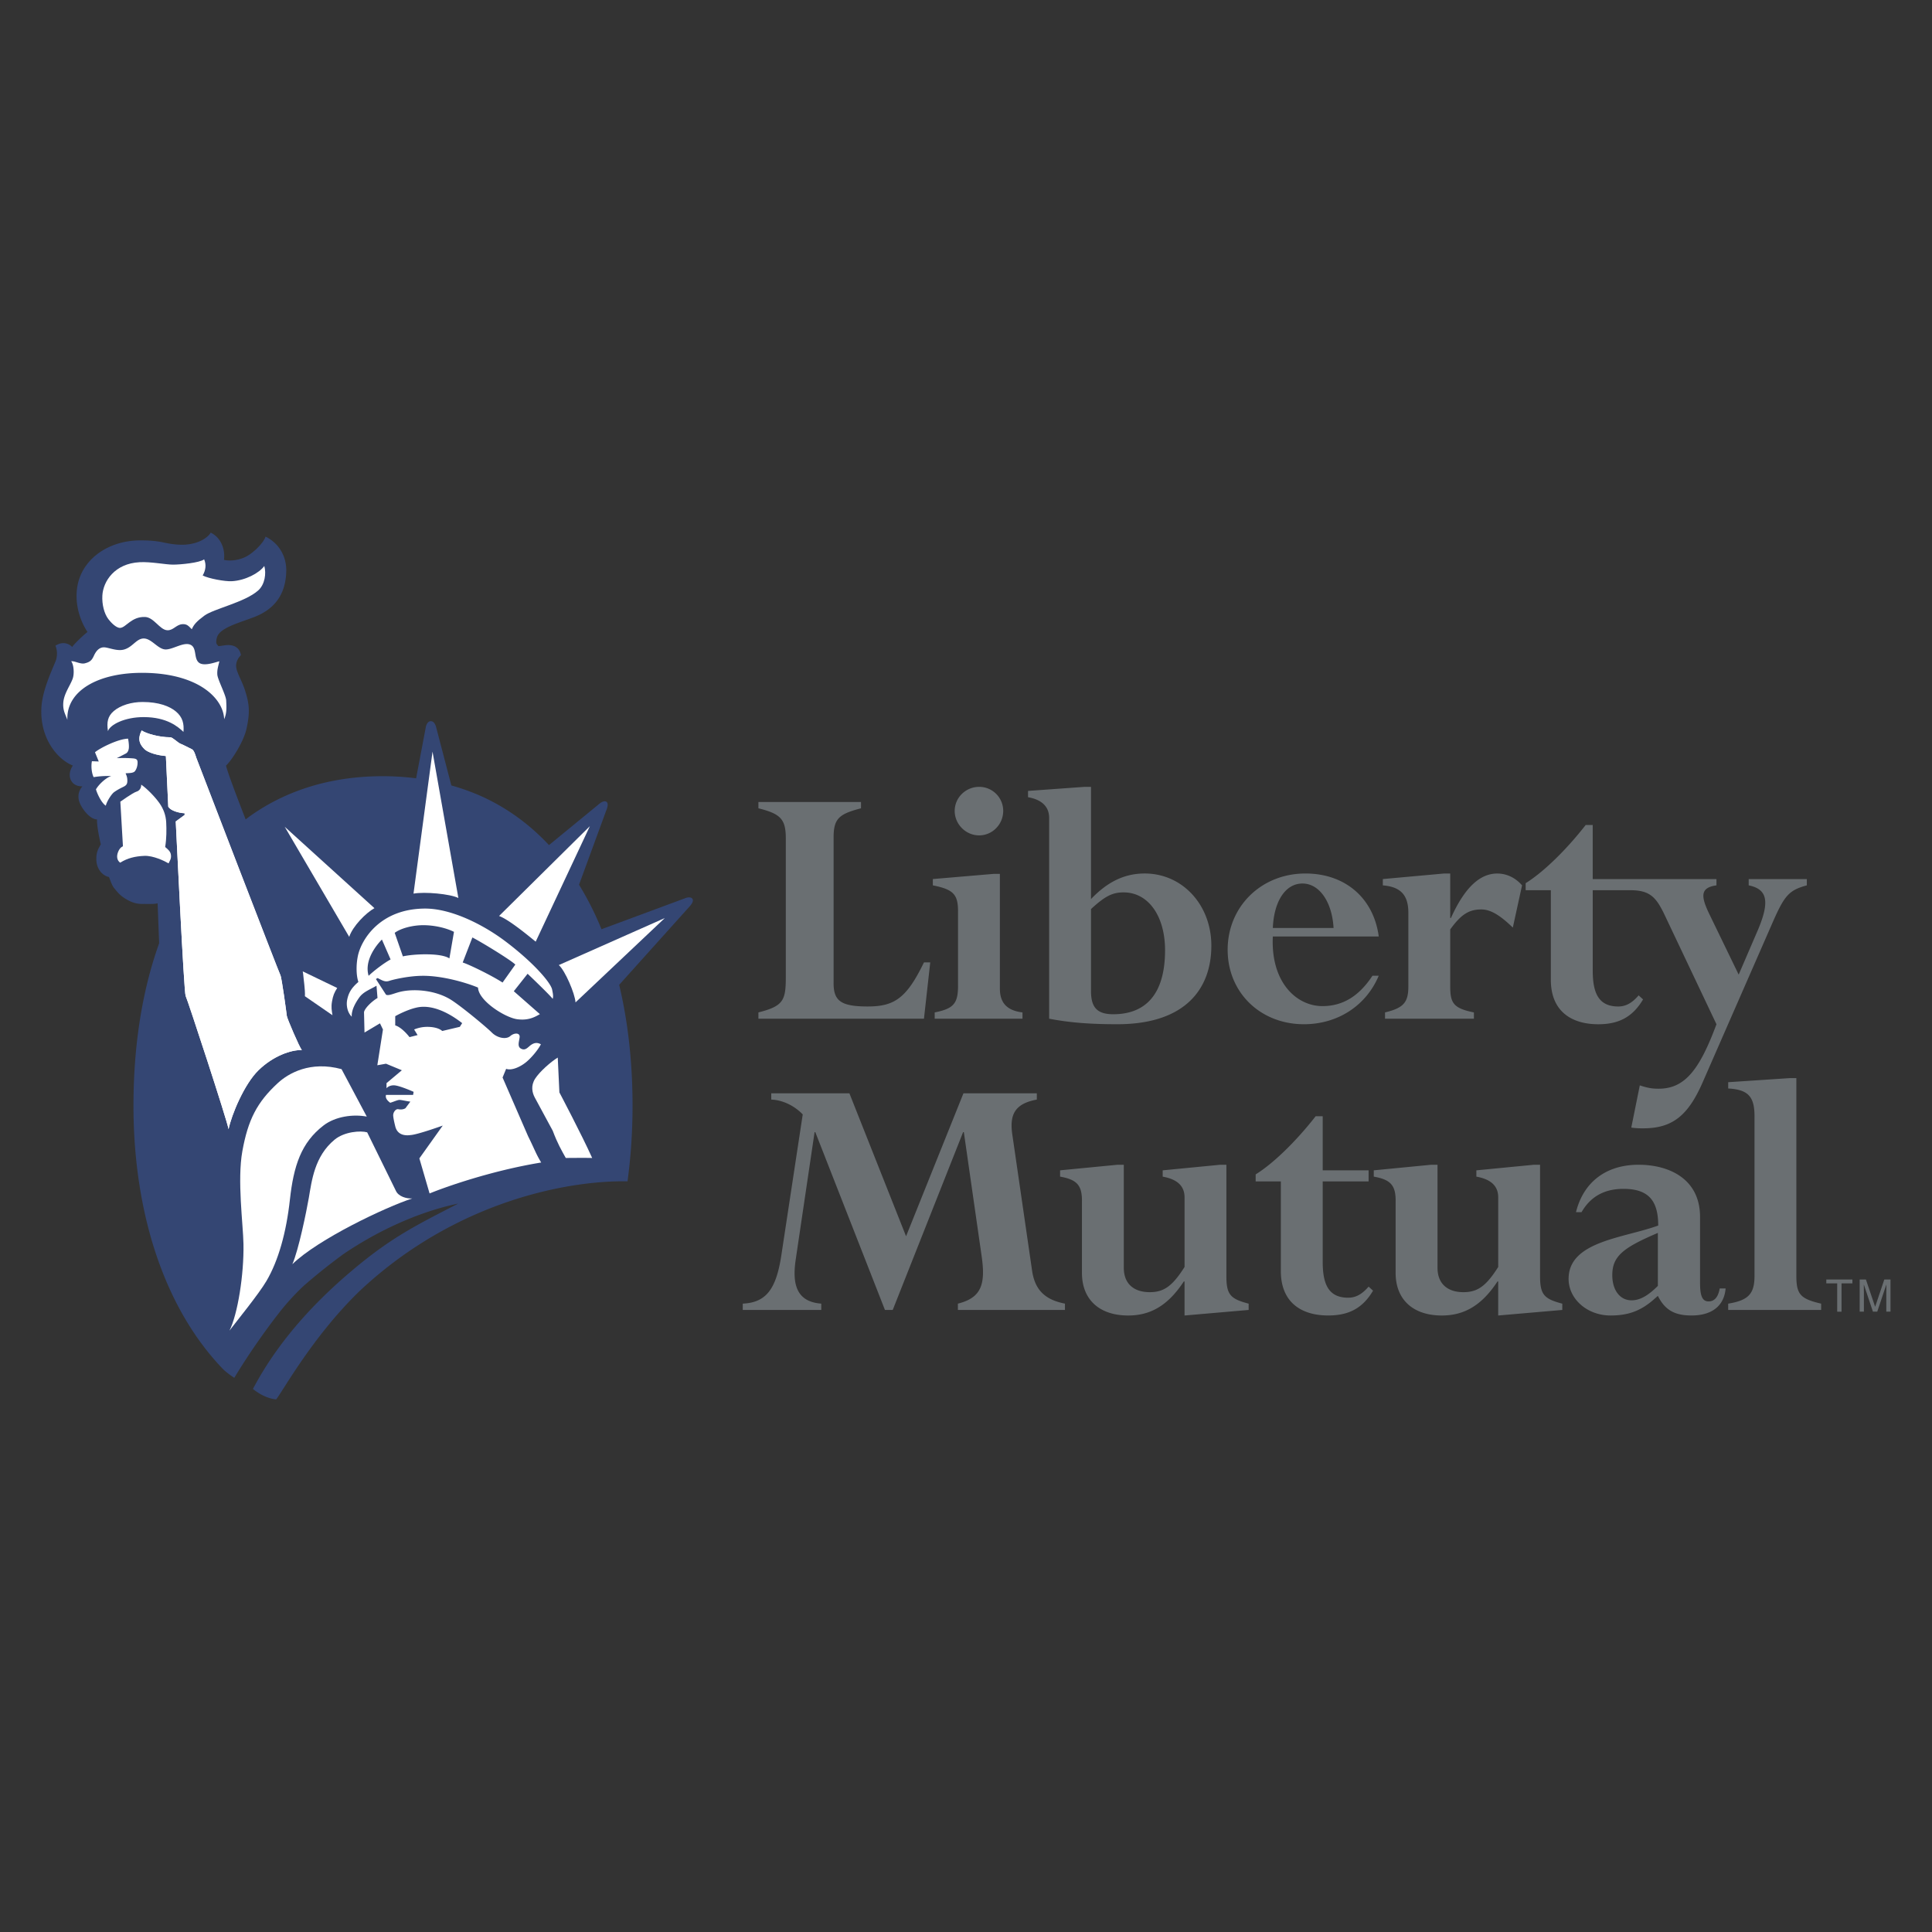
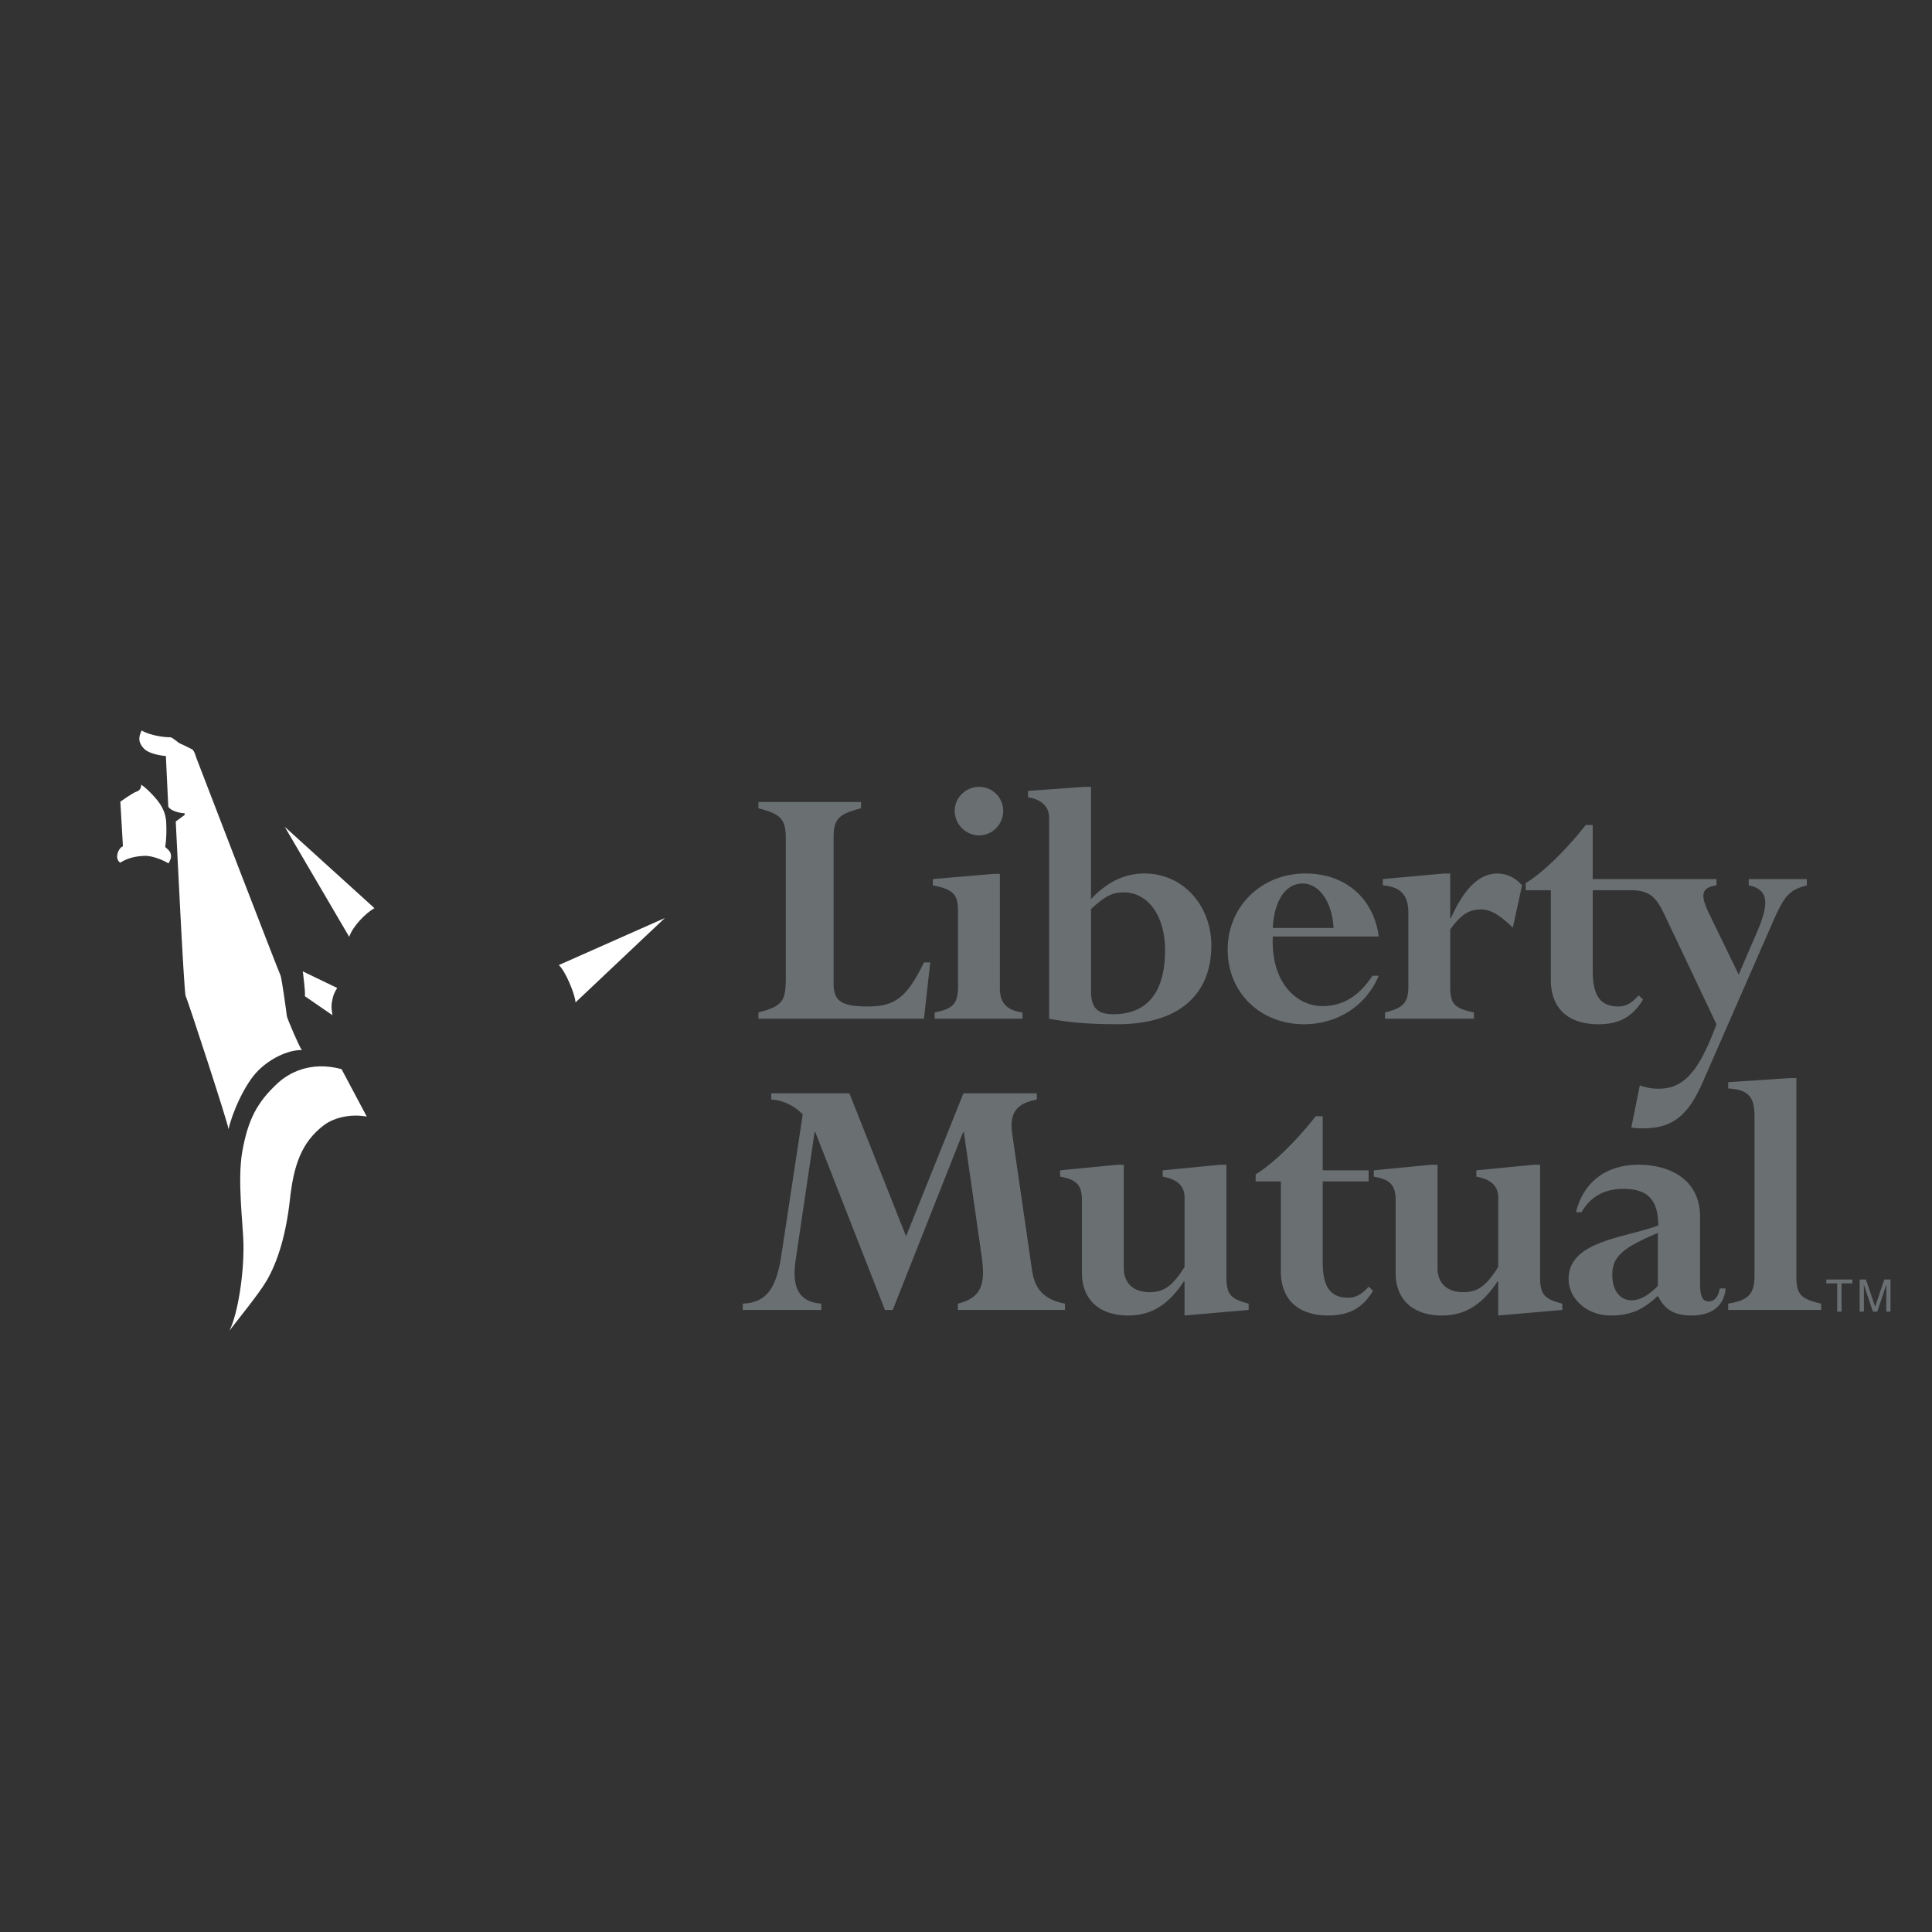
<svg xmlns="http://www.w3.org/2000/svg" width="2500" height="2500" viewBox="0 0 200 200">
  <rect x="0" y="0" width="200" height="200" fill="#333333" stroke="none" />
  <path fill="none" d="M0 0h200v200H0z" />
-   <path d="M71.676 93.038c-.219-.289-.76-.051-.76-.051l-8.65 3.207a31.436 31.436 0 0 0-2.324-4.609l2.801-7.643s.35-.759.025-.948c-.322-.191-.848.317-.848.317l-5.088 4.173c-1.984-2.125-4.313-3.839-6.989-5.053a23.204 23.204 0 0 0-3.119-1.122l-1.579-6.047s-.136-.606-.542-.606c-.405 0-.515.573-.515.573l-1.012 5.342a27.194 27.194 0 0 0-3.426-.22c-3.795 0-7.166.72-10.117 2.044a21.426 21.426 0 0 0-3.563 2.025c-.185.13-.36.271-.541.406-1.05-2.703-1.876-4.909-2.031-5.572.583-.529 1.808-2.457 2.107-3.758.415-1.82.288-2.681-.15-4.058-.317-1.007-.954-1.949-.912-2.585.032-.475.285-.815.499-1.034-.116-.668-.551-.959-1.068-1.026-.476-.064-.847.076-1.271.095-.106-.196-.319-.159-.159-.848.242-1.044 2.244-1.534 3.884-2.169 2.075-.805 3.234-2.3 3.304-4.699.05-1.745-.922-3.036-2.141-3.618-.245.704-1.256 1.651-1.959 2.037-.692.382-1.652.528-2.346.366.152-1.283-.44-2.376-1.377-2.817-.3.547-1.427 1.301-3.121 1.249-1.694-.054-1.803-.455-4.183-.447-3.388.006-6.194 2.05-6.539 5.05-.222 1.949.527 3.584 1.092 4.431-.422.317-1.412 1.27-1.589 1.556-.245-.286-.917-.666-1.727-.137.175.426.208.944.07 1.441-.14.491-1.376 2.893-1.517 4.831-.24 3.281 1.655 5.502 3.245 6.137-.351.53-.424 1.093-.176 1.554.163.305.492.6 1.165.6-.388.423-.535 1.062-.283 1.692.283.705 1.092 1.73 1.799 1.73-.035.599.247 2.008.389 2.574-.246.459-.495.806-.458 1.652.035.882.6 1.594 1.304 1.735.177.425.31.89.555 1.172.247.283.467.626.998.978.528.353 1.128.637 1.835.637.705 0 1.326.034 1.644-.071.015.202.081 2.069.163 4.142-1.774 4.938-2.659 10.663-2.659 16.804v.003c.001 11.007 3.14 20.813 9.133 27.133 0 0 .345.425 1.307 1.047 0 0 1.876-3.206 4.729-6.852a25.053 25.053 0 0 1 2.462-2.679 61.037 61.037 0 0 1 4.09-3.268c3.688-2.512 7.956-4.426 11.9-5.24-4.523 2.331-7.087 3.581-11.34 7.227-2.691 2.309-6.981 6.382-9.913 11.964.61.484 1.432.981 2.401 1.079.62-.728 3.808-6.574 8.703-11.274 9.902-9.272 21.566-11.416 27.673-11.299.343-2.514.52-5.135.52-7.841 0-4.433-.462-8.643-1.384-12.501l7.291-8.114c0-.003.504-.506.288-.797z" fill="#344673" />
  <path d="M17.452 89.375c-.422-.247-1.587-.814-2.504-.776-.951.038-1.754.23-2.504.705-.317-.213-.416-.636-.212-1.13.202-.492.495-.563.495-.563l-.269-4.623s1.299-.924 1.65-1.029c.352-.105.512-.381.512-.733.575.391 1.424 1.257 1.879 1.906.425.6.672 1.268.707 2.01.035.74.042 1.623-.107 2.54.29.248.564.458.6.845.035.391-.105.53-.247.848zM59.577 103.768c-.051-.901-1.097-3.334-1.731-3.864l10.974-4.867-9.243 8.731zM29.473 85.586l9.288 8.426c-.897.504-2.242 1.861-2.611 2.97l-6.677-11.396zM34.908 102.276c-.317.495-.431.792-.537 1.39-.107.602-.028.935.045 1.429l-2.851-1.966c.035-.668-.14-1.757-.185-2.326-.005-.062-.025-.162-.041-.247l3.569 1.72z" fill="#fff" />
  <path d="M19.216 103.096c-.176-.317-.987-17.462-1.022-18.059l.917-.669v-.178c-.669-.036-1.447-.282-1.691-.673l-.248-5.253c-.919-.071-1.864-.362-2.216-.713-.439-.441-.782-.982-.287-1.935.457.32 1.796.707 2.961.707.246 0 .765.555 1.06.671.337.134.902.446 1.169.563.24.105.389.669.46.881.07.212 8.563 22.261 8.706 22.507.142.247.637 3.949.669 4.232.038.282 1.307 3.243 1.553 3.527-1.128-.034-2.977.612-4.494 2.097-1.482 1.447-2.793 4.628-3.091 6.095-.106-.777-4.268-13.483-4.446-13.8zM30.01 124.189c-.369 3.389-1.194 6.329-2.434 8.429-.797 1.352-3.037 4.093-3.821 5.127.849-1.691 1.504-5.777 1.449-8.953-.035-2.062-.661-6.611-.115-9.627.587-3.236 1.507-5.055 3.673-7.049 1.104-1.017 3.366-2.316 6.594-1.439l2.612 4.912c-1.398-.267-3.245-.027-4.477.92-2.316 1.779-3.096 4.178-3.481 7.68z" fill="#fff" />
-   <path d="M30.265 130.869c.635-1.43 1.47-5.505 1.704-6.869.302-1.749.582-4.303 2.666-6.021 1.024-.845 2.706-.955 3.375-.76l2.955 6.017c.264.637 1.132.862 1.713.827-2.768.899-9.747 4.212-12.413 6.806zM55.399 111.659c-.475.742-.305 1.454-.042 1.951.3.56 1.863 3.448 1.863 3.448.493 1.31.878 1.969 1.348 2.813.847 0 1.764-.022 2.732 0-1.033-2.313-3.392-6.784-3.392-6.784l-.17-3.607c-.687.415-1.864 1.439-2.339 2.179zM42.806 92.506c1.164-.21 3.8.031 4.645.455L44.775 77.81l-1.969 14.696zM20.318 78.438c-.071-.211-.217-.776-.46-.881-.265-.119-.832-.432-1.169-.566-.292-.115-.813-.668-1.059-.668-1.164 0-2.505-.387-2.962-.707-.495.953-.152 1.494.287 1.935.353.351 1.297.638 2.216.713l.248 5.253c.245.391 1.022.635 1.691.669v.176l-.917.673c.035.597.846 17.742 1.024 18.059.175.317 4.338 13.023 4.443 13.798.297-1.464 1.609-4.647 3.091-6.094 1.517-1.482 3.366-2.129 4.494-2.095-.246-.284-1.515-3.245-1.553-3.527-.032-.283-.527-3.985-.667-4.232-.142-.246-8.637-22.294-8.707-22.506z" fill="#fff" />
-   <path d="M14.893 74.234c2.399.005 3.536 1.002 4.098 1.531.07-.811-.058-1.526-.812-2.137-.627-.509-1.729-.959-3.421-.959-1.129 0-2.264.331-2.97.929-.647.55-.753 1.171-.613 2.089.211-.67 1.742-1.461 3.718-1.453zM10.596 61.648c-.053.915.19 1.87.615 2.435.241.321.812.94 1.234.916.601-.038 1.165-1.186 2.574-1.13.917.036 1.517 1.331 2.294 1.375.6.038.917-.562 1.524-.627.519-.055.699.206 1.017.522.212-.492.517-.827 1.304-1.409.952-.707 4.198-1.377 5.575-2.611.689-.618.845-1.76.627-2.529-.522.733-1.969 1.507-3.378 1.577-.707.035-2.401-.277-3.001-.594.301-.516.4-1.103.152-1.668-.459.354-2.443.546-3.221.546-.776 0-2.289-.316-3.463-.251-2.576.136-3.768 1.966-3.853 3.448z" fill="#fff" />
-   <path d="M15.041 69.654c5.575.107 8.091 2.681 8.163 4.798.283-.637.245-1.235.21-1.941-.027-.562-.879-2.15-.917-2.68-.035-.529.106-.881.212-1.375-.352.07-1.586.564-2.116.141-.567-.454-.175-1.586-.917-1.869-.742-.285-1.904.599-2.646.494-.74-.107-1.375-1.127-2.149-1.127-.78 0-1.167.95-2.119 1.163-.734.164-1.624-.279-2.059-.246-.48.034-.77.408-.982.866-.211.461-.382.649-.945.79-.45.114-1.094-.28-1.412-.21.246.247.37 1.25.147 1.834-.282.741-.887 1.518-.959 2.442-.06.816.212 1.192.425 1.791-.142-3.001 3.196-4.964 8.064-4.871zM11.527 80.342c-.387.071-1.199.707-1.594 1.369.115.427.572 1.421 1.022 1.693.102-.459.607-1.224.857-1.402.35-.251.702-.423.984-.562.282-.143.387-.284.387-.605 0-.314-.041-.464-.182-.781.28-.034.802.009.982-.24.175-.245.26-.565.26-.881 0-.319-.143-.39-.458-.424a13.204 13.204 0 0 0-1.7-.022l.924-.473c.21-.103.282-.315.318-.492.034-.176.026-.574-.071-1.057-1.06.034-2.929.986-3.423 1.409l.39.955-.707-.029c-.105.483-.035 1.228.177 1.65.635-.108 1.375-.142 1.834-.108zM57.156 102.443c-.13-.685-1.849-2.734-4.78-4.954-2.284-1.737-5.637-3.449-8.396-3.434-4.656.027-6.579 3.224-6.93 4.893-.212 1.009-.161 2.101.051 2.701-.74.635-1.022 1.146-1.165 1.869-.1.521 0 1.269.478 1.729-.053-.689.415-1.486.794-2.011.425-.583 1.129-.81 1.767-1.195l.105 1.272c-.603.347-1.347 1.087-1.397 1.474l.05 2.102 1.601-.954.309.637-.582 3.703.899-.16 1.639.678-1.587 1.332v.532s.241-.328.8-.303c.56.025 2.004.672 2.004.672l-.052.32H39.96c-.107.369.222.654.435.812.368-.104.751-.295.962-.295.209 0 .699.125 1.122.178l-.507.68s-.262.2-.742.104c-.264-.052-.527.317-.527.62 0 .32.205 1.114.205 1.114.26 1.192 1.477.949 1.632.938.774-.067 3.293-.978 3.293-.978l-2.421 3.396 1.058 3.631c1.598-.657 6.371-2.354 11.554-3.203-.566-.939-.658-1.314-1.353-2.714l-2.645-6.084.37-.899c.582.212 1.48-.213 2.062-.688.583-.477 1.27-1.324 1.534-1.854-.37-.21-.685-.16-1.004.055-.317.213-.564.62-1.004.422-.479-.209-.245-.731-.192-1.209.053-.475-.55-.482-.972-.115-.424.37-1.325.213-1.907-.367-.582-.584-3.383-2.913-4.39-3.49-1.447-.832-3.386-1.045-4.815-.787-.834.147-1.429.518-1.747.359l-1.047-1.619.167-.104c.37.159.719.454 1.197.296.475-.159 2.006-.509 3.386-.528 2.119-.036 4.692.738 5.822 1.219.052 1.374 2.821 3.12 4.073 3.277 1.057.133 1.697-.157 2.329-.529l-2.699-2.371 1.429-1.809s2.276 2.168 2.594 2.596c.101-.252-.001-.664-.056-.957zm-16.241 2.752s1.162-.668 2.256-.902c1.614-.345 3.403.625 4.672 1.621l-.242.383-1.819.43c-.354-.314-1.024-.455-1.748-.422-.644.032-1.163.267-1.163.267l.358.58-.836.212c-.37-.475-.952-1.059-1.479-1.217v-.952zm-2.755-4.179c-.476-1.597.796-3.176 1.375-3.756l.899 2.062c-.684.371-1.744 1.178-2.274 1.694zm8.361-1.8c-.847-.583-3.65-.478-4.815-.212l-.847-2.437c.637-.475 1.853-.792 2.963-.792 1.112 0 2.328.268 3.173.689l-.474 2.752zm5.504 2.496c-1.165-.749-3.442-1.86-4.126-2.074l1.002-2.591c.849.425 3.97 2.326 4.446 2.805l-1.322 1.86zM51.664 94.823c1.047.372 3.261 2.233 3.791 2.657l5.607-11.954-9.398 9.297z" fill="#fff" />
  <g>
    <g fill="#6a6f72">
      <path d="M86.293 101.776c0 1.839.769 2.414 3.528 2.414s4.023-.842 5.827-4.563h.65l-.65 5.83H78.511v-.652c2.569-.651 2.836-1.229 2.836-3.644v-14.34c0-1.994-.497-2.567-2.836-3.145v-.652h10.62v.652c-2.224.577-2.837 1.036-2.837 2.992v15.108zM103.508 102.349c0 1.457.729 2.264 2.339 2.456v.652h-9.088v-.652c1.954-.385 2.417-.922 2.417-2.761v-7.708c0-1.764-.5-2.262-2.609-2.685v-.652l6.29-.535h.652v11.885zm-2.147-20.895a2.486 2.486 0 0 1 2.491 2.491c0 1.382-1.111 2.533-2.491 2.533-1.382 0-2.531-1.151-2.531-2.533 0-1.379 1.149-2.491 2.531-2.491zM112.94 94.106c1.457-1.343 2.222-1.726 3.373-1.726 2.566 0 4.293 2.454 4.293 5.982 0 4.715-2.146 6.632-5.364 6.632-1.729 0-2.302-.768-2.302-2.414v-8.474zm0-12.652h-.654l-5.864.422v.652c1.342.23 2.186.919 2.186 2.146v20.782c2.185.42 4.333.572 7.055.572 7.056 0 9.736-3.681 9.736-8.129 0-4.218-2.988-7.475-6.898-7.475-2.071 0-3.838.843-5.56 2.647V81.454zM131.763 96.062c.115-2.761 1.302-4.6 3.068-4.6 1.762 0 3.066 1.917 3.219 4.6h-6.287zm10.965.881c-.535-3.985-3.486-6.518-7.591-6.518-4.561 0-8.051 3.411-8.051 7.898 0 4.409 3.373 7.705 7.897 7.705 3.488 0 6.439-1.916 7.744-5.022h-.65c-1.382 2.109-3.068 3.146-5.177 3.146-2.684 0-5.367-2.457-5.138-7.21h10.966zM156.607 96.023c-1.267-1.226-2.264-1.878-3.261-1.878-1.302 0-2.109.536-3.219 2.069v5.905c0 1.727.343 2.261 2.451 2.686v.652h-9.2v-.652c1.92-.462 2.414-1.037 2.414-2.686v-7.63c0-1.84-.802-2.684-2.641-2.837V91l6.321-.573h.654v4.602h.075c1.419-3.146 2.991-4.602 4.795-4.602.955 0 1.877.423 2.566 1.226l-.955 4.37zM181.024 90.999v.652c1.842.382 2.262 1.534.96 4.603l-1.997 4.638-3.065-6.324c-.885-1.842-.885-2.686.765-2.916V91h-12.809v-5.596h-.729c-2.034 2.607-4.41 4.909-6.212 6.02v.729h2.606v9.279c0 3.296 2.187 4.598 4.907 4.598 2.148 0 3.568-.767 4.64-2.571l-.459-.42c-.69.808-1.345 1.152-2.106 1.152-2.034 0-2.646-1.379-2.646-3.721v-8.317h3.876c2.108 0 2.723.767 3.643 2.722l5.29 11.155c-1.765 4.755-3.296 6.672-5.979 6.672-.577 0-1.037-.038-1.957-.345l-.882 4.37c.54.077.845.077 1.227.077 2.991 0 4.641-1.267 6.175-4.793l7.283-16.64c1.189-2.684 1.649-3.218 3.488-3.719V91h-6.019zM106.831 131.466c.268 1.954 1.229 3.065 3.413 3.485v.652H99.162v-.652c2.454-.611 2.877-2.026 2.454-4.939l-1.839-12.811h-.078l-7.283 18.402h-.807l-7.208-18.402h-.075l-1.954 13.19c-.385 2.608.113 4.37 2.644 4.56v.652H76.89v-.652c2.414-.109 3.448-1.494 3.984-4.939l2.225-14.649c-.882-.92-2.109-1.494-3.258-1.534v-.652h8.088l5.866 14.8 5.942-14.8h7.594v.652c-2.302.425-2.839 1.571-2.533 3.643l2.033 13.994zM112.004 124.297c0-1.611-.537-2.186-2.264-2.493v-.652l5.944-.577h.651v10.659c0 1.727 1.112 2.531 2.687 2.531 1.454 0 2.336-.612 3.603-2.608v-7.206c0-1.189-.77-1.877-2.264-2.146v-.652l5.942-.577h.652v11.504c0 1.916.385 2.376 2.304 2.873v.652l-6.635.575v-3.523h-.077c-1.609 2.451-3.413 3.523-5.752 3.523-2.988 0-4.792-1.647-4.792-4.408v-7.475zM132.593 122.301h-2.608v-.728c1.801-1.111 4.18-3.413 6.209-6.019h.732v5.597h4.752v1.149h-4.752v8.32c0 2.339.611 3.719 2.644 3.719.765 0 1.419-.346 2.108-1.15l.46.423c-1.072 1.802-2.491 2.566-4.641 2.566-2.721 0-4.904-1.3-4.904-4.601v-9.276zM144.477 124.297c0-1.611-.537-2.186-2.264-2.493v-.652l5.944-.577h.654v10.659c0 1.727 1.109 2.531 2.679 2.531 1.459 0 2.341-.612 3.605-2.608v-7.206c0-1.189-.768-1.877-2.262-2.146v-.652l5.942-.577h.652v11.504c0 1.916.385 2.376 2.301 2.873v.652l-6.634.575v-3.523h-.075c-1.611 2.451-3.413 3.523-5.754 3.523-2.988 0-4.79-1.647-4.79-4.408v-7.475zM171.622 133.115c-1 .997-1.842 1.494-2.724 1.494-1.189 0-1.994-1.037-1.994-2.606 0-1.954 1.109-2.838 4.718-4.372v5.484zm4.367-7.134c0-3.988-3.258-5.407-6.364-5.407-3.373 0-5.712 1.804-6.479 4.91h.577c.917-1.612 2.374-2.414 4.33-2.414 2.608 0 3.605 1.227 3.605 3.796-3.528 1.302-9.277 1.608-9.277 5.52 0 2.108 1.954 3.793 4.333 3.793 1.761 0 3.103-.42 4.56-1.725l.348-.305c.725 1.454 1.724 2.029 3.485 2.029 2.111 0 3.376-.995 3.528-2.796h-.612c-.155.882-.537 1.339-1.151 1.339-.65 0-.883-.572-.883-1.914v-6.826zM181.627 115.555c0-2.032-.655-2.762-2.724-2.876v-.65l6.403-.425h.652v20.475c0 1.916.423 2.376 2.566 2.873v.652h-9.622v-.652c2.111-.342 2.724-1.031 2.724-2.873v-16.524zM189.058 132.853h1.127v2.931h.45v-2.931h1.126v-.399h-2.703v.399zM195.27 135.783v-1.966c0-.098.007-.52.007-.832h-.007l-.938 2.798h-.447l-.935-2.793h-.01c0 .308.01.729.01.827v1.966h-.437v-3.33h.645l.952 2.815h.007l.947-2.815h.64v3.33h-.434z" />
    </g>
  </g>
</svg>